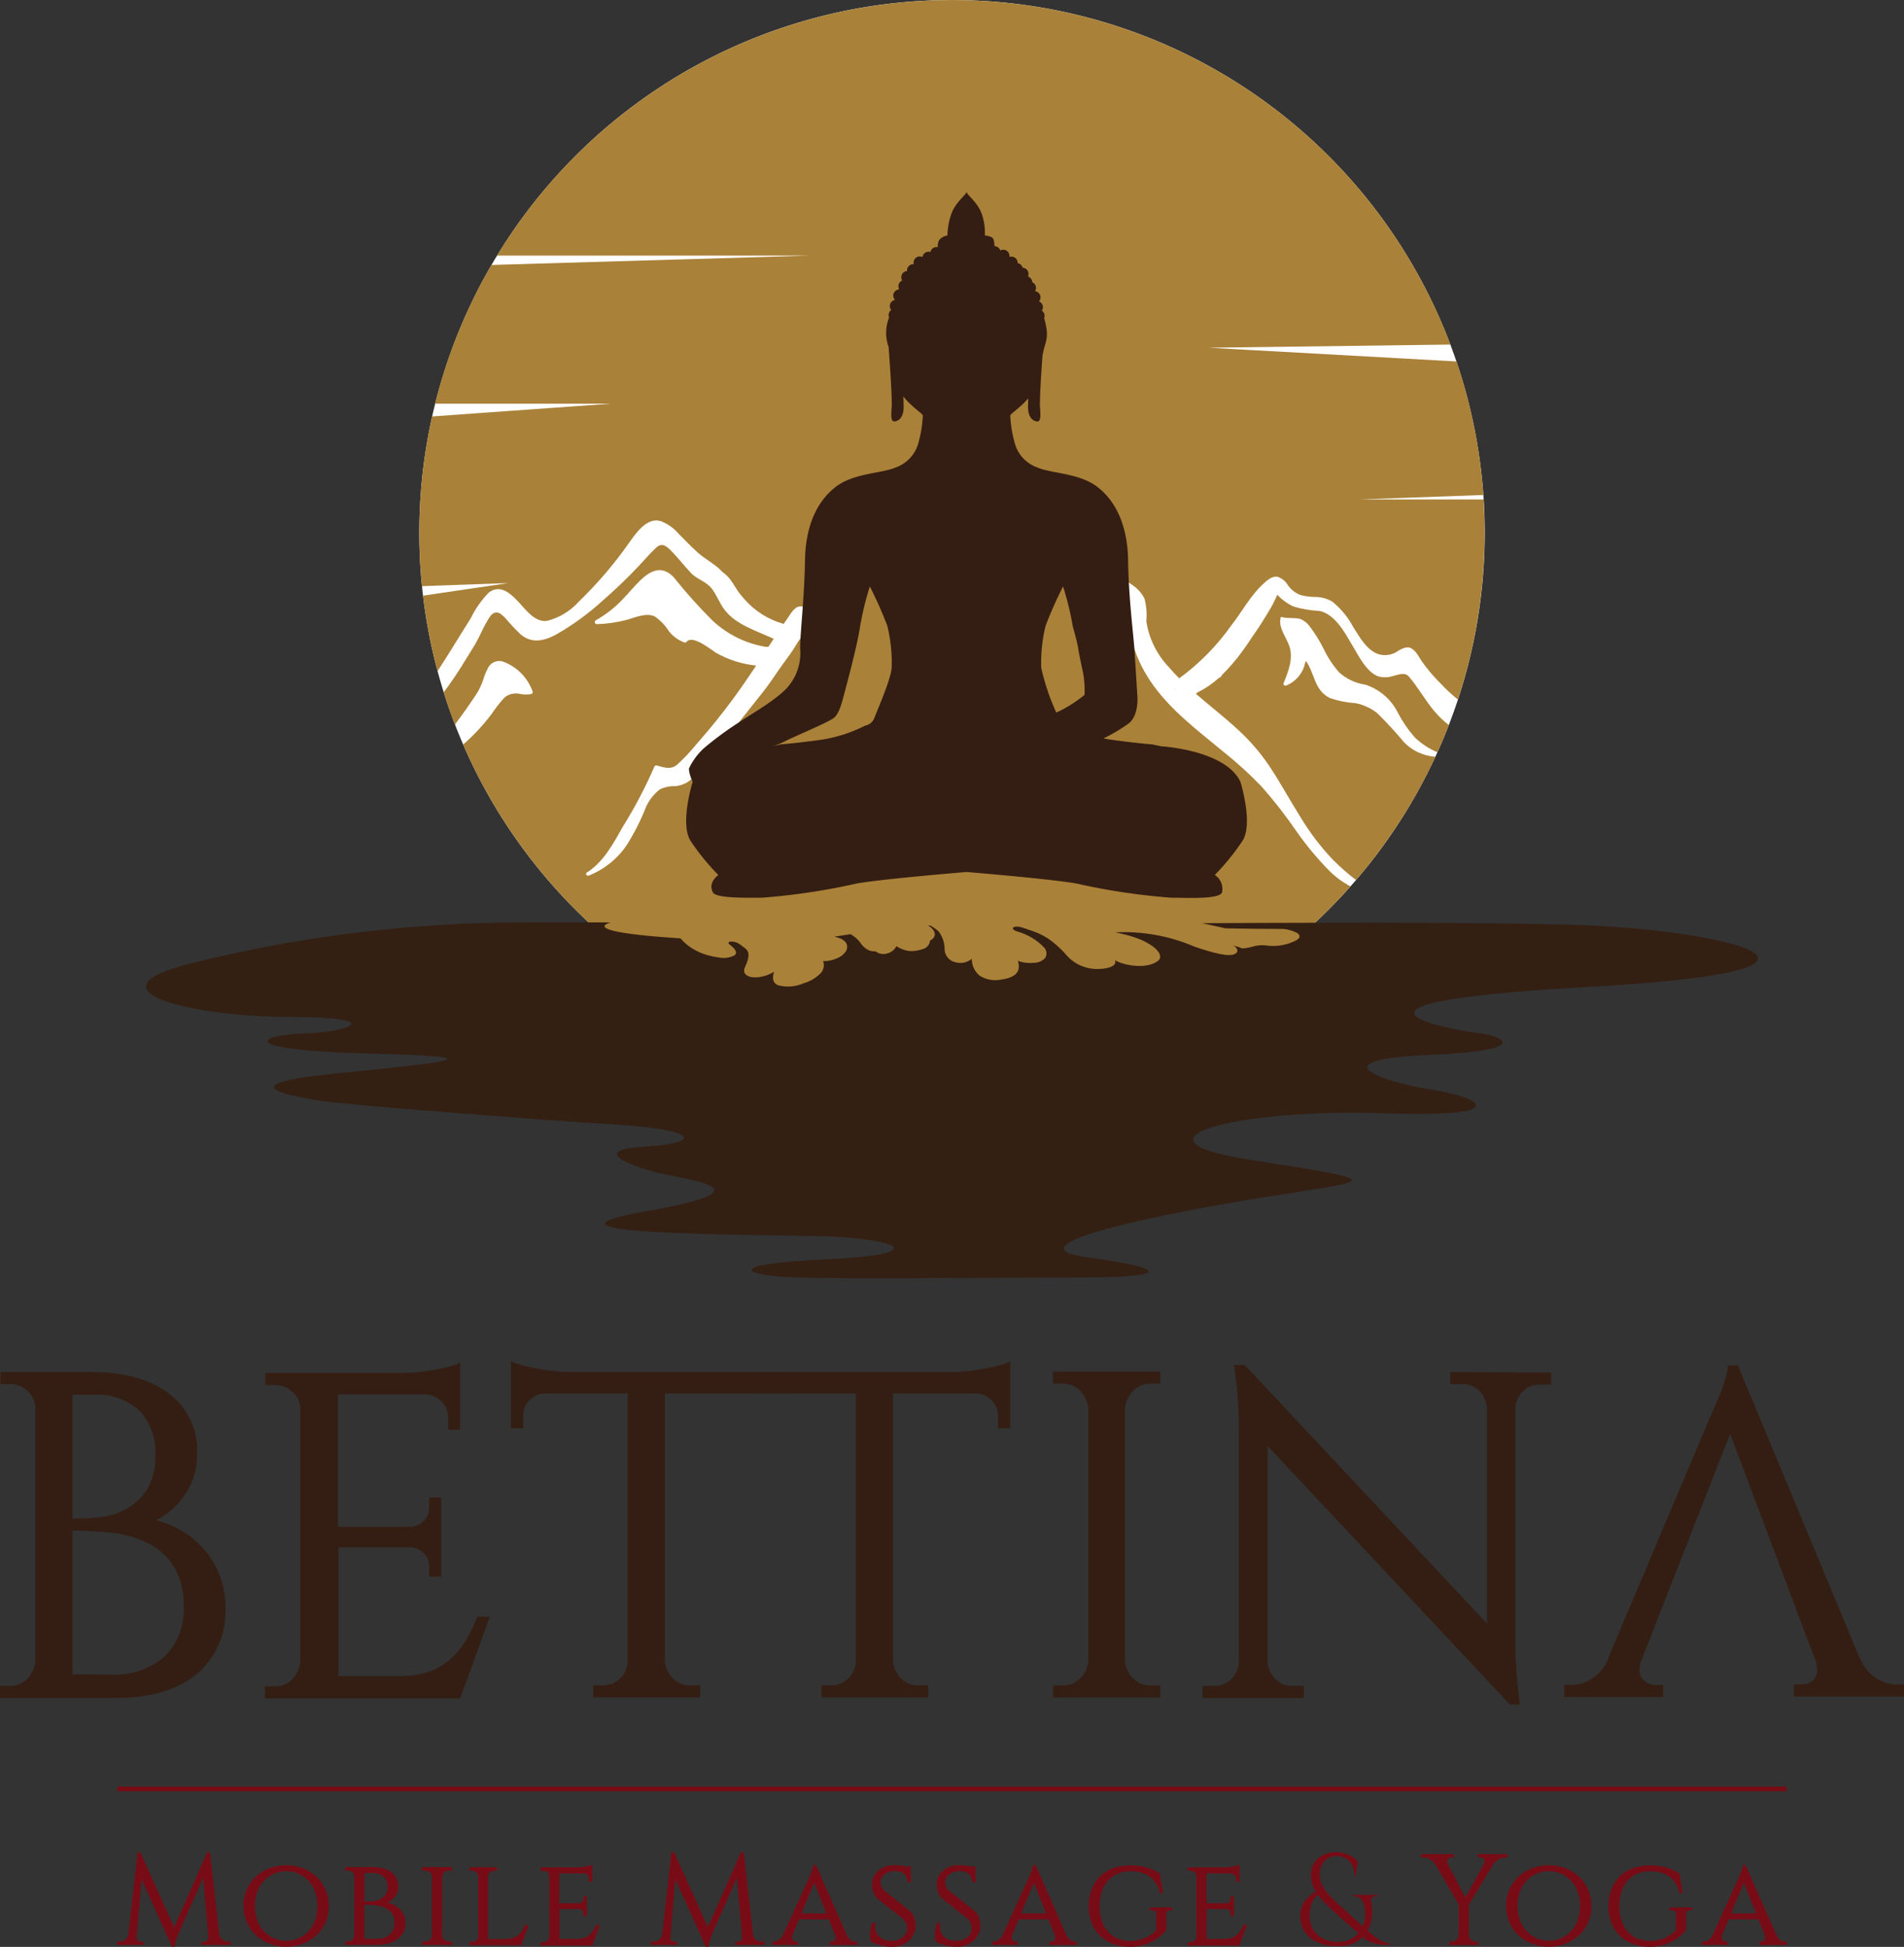
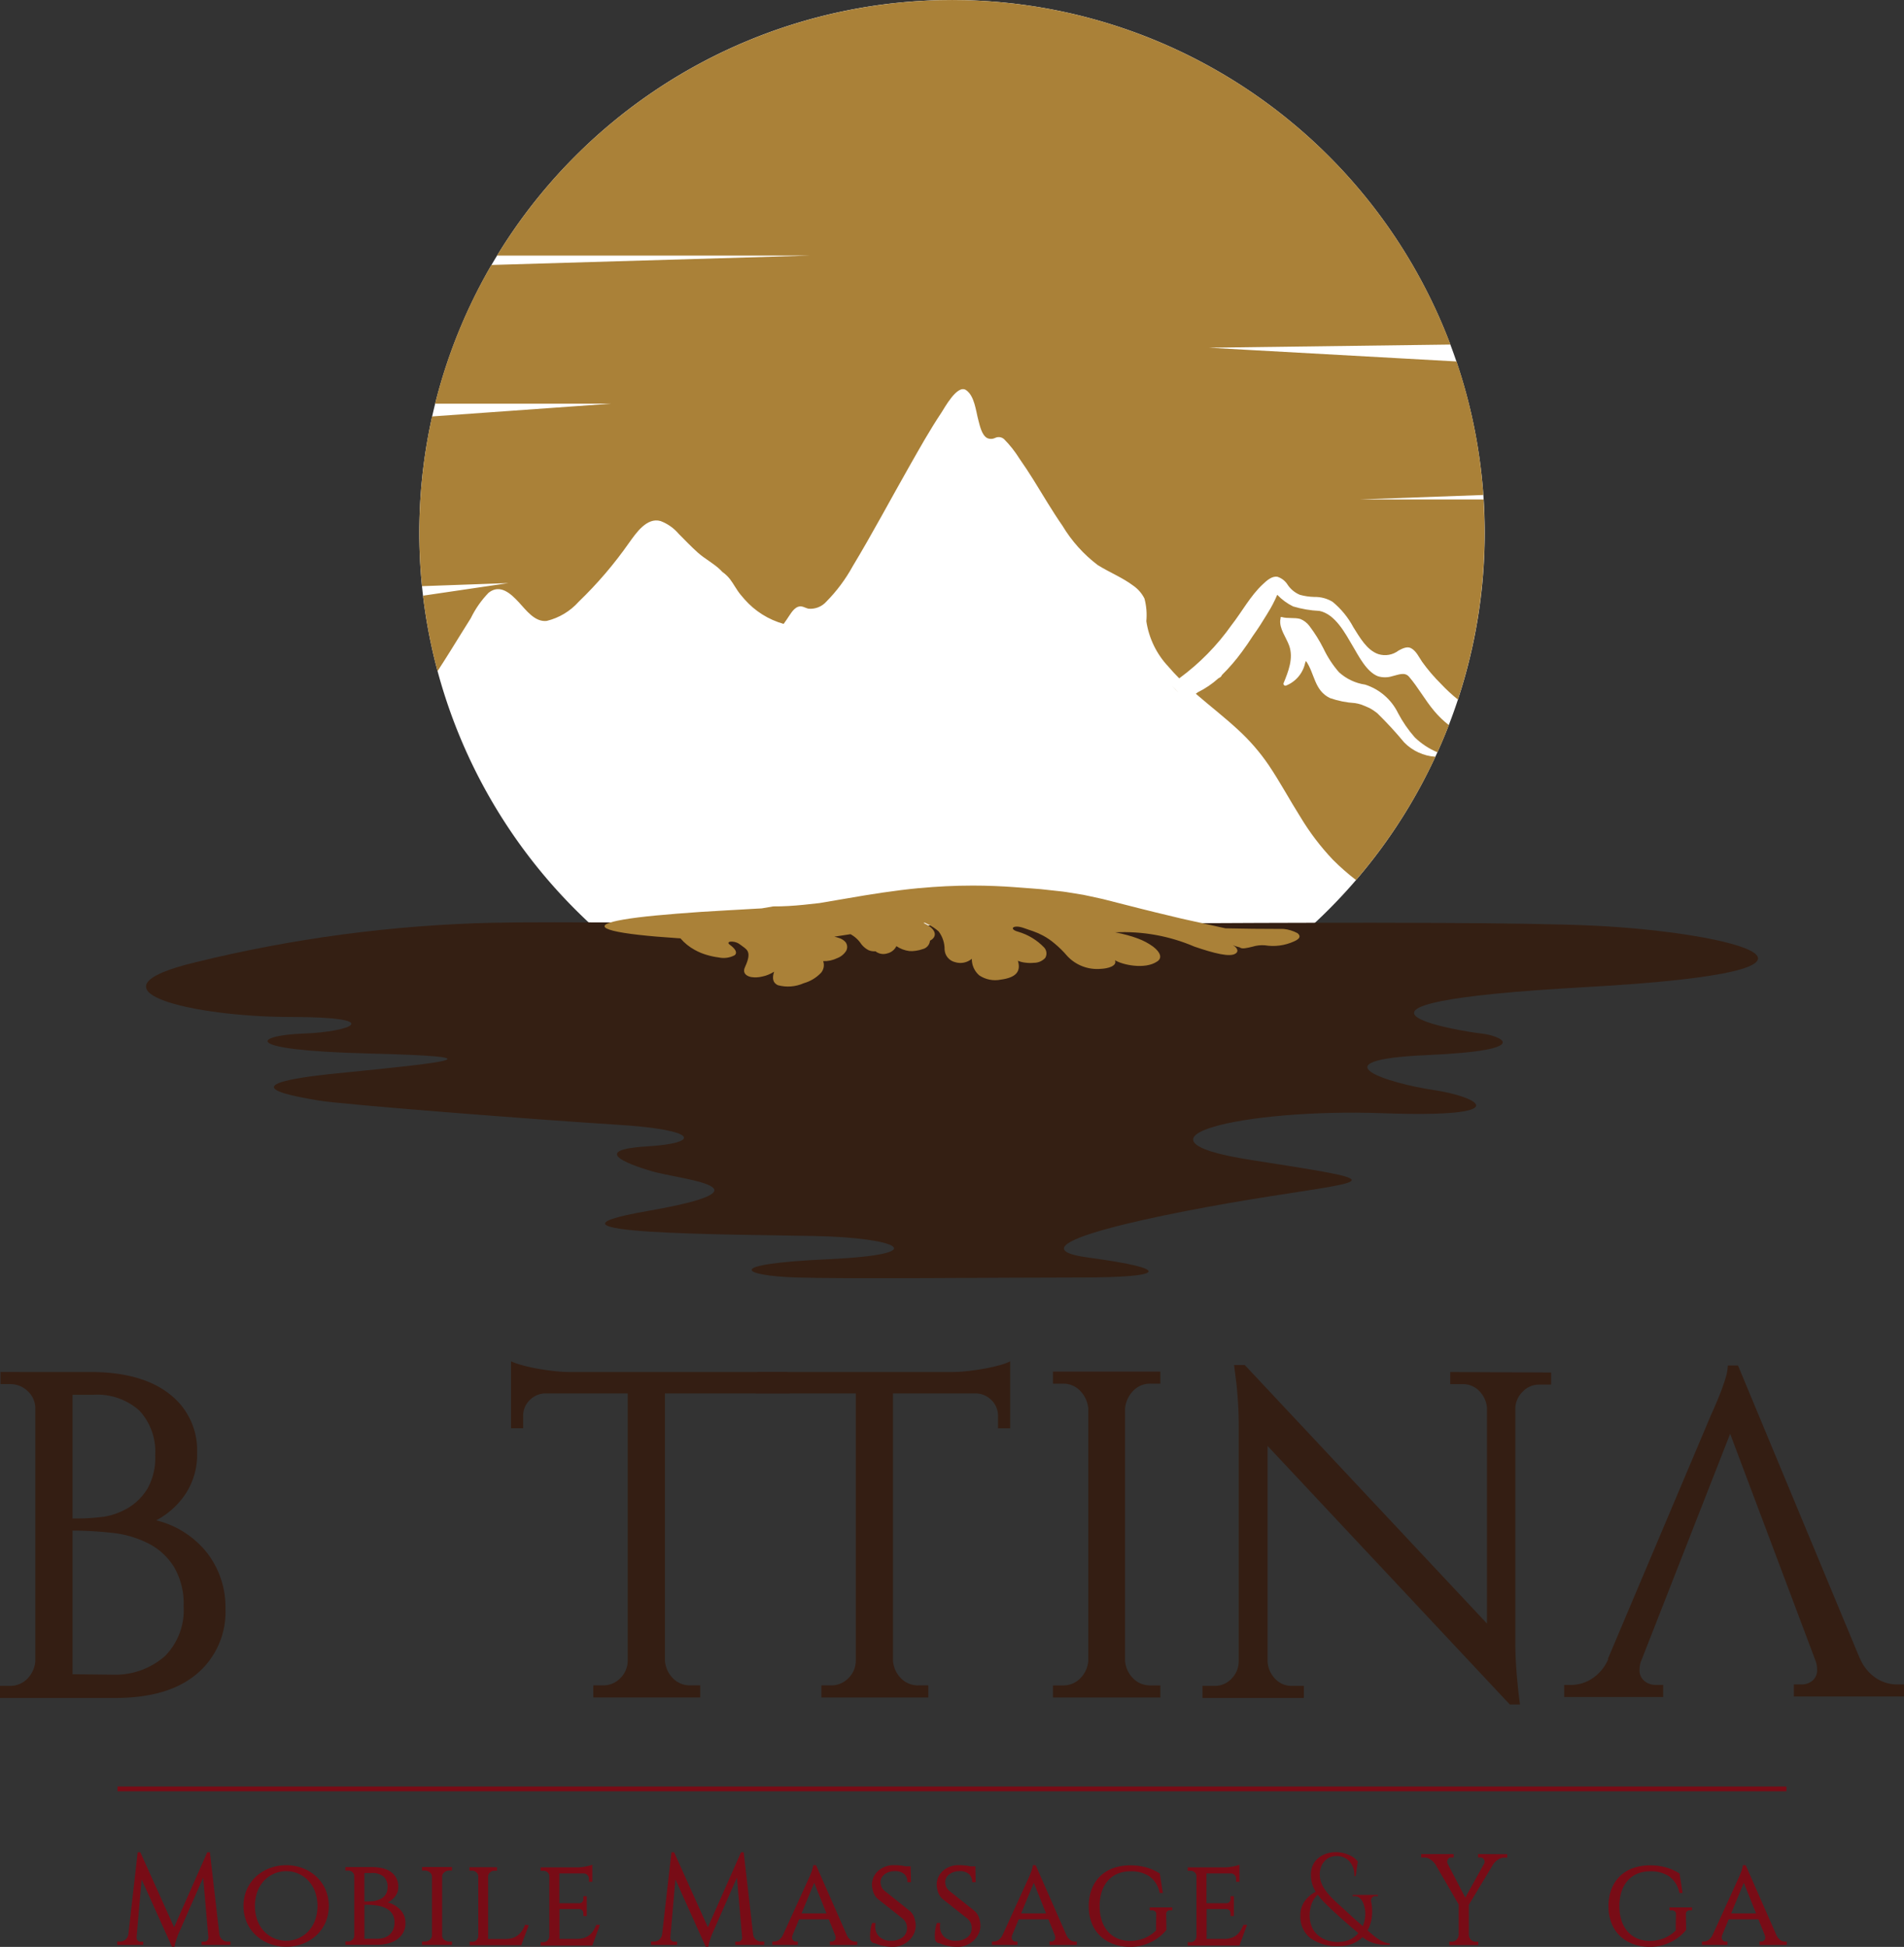
<svg xmlns="http://www.w3.org/2000/svg" xmlns:xlink="http://www.w3.org/1999/xlink" id="bettina-footer-logo" width="223.996" height="228.999" viewBox="0 0 223.996 228.999">
  <rect x="0" y="0" width="223.996" height="228.999" fill="#333333" stroke="none" />
  <defs>
    <clipPath id="clip-path">
      <rect id="Rectangle_45" data-name="Rectangle 45" width="223.996" height="228.999" fill="none" />
    </clipPath>
    <clipPath id="clip-path-2">
      <path id="Path_56" data-name="Path 56" d="M223.908,131.358c-.02-.022-.042-.043-.062-.064-.223-.238-.454-.475-.686-.711q.359.4.748.775" transform="translate(-223.16 -130.583)" fill="none" />
    </clipPath>
    <radialGradient id="radial-gradient" cx="0.5" cy="0.5" r="0.491" gradientTransform="matrix(1.036, 0, 0, -1, 6.71, 382.748)" gradientUnits="objectBoundingBox">
      <stop offset="0" stop-color="#c7a975" />
      <stop offset="0.39" stop-color="#b89556" />
      <stop offset="0.763" stop-color="#ad8640" />
      <stop offset="1" stop-color="#aa8138" />
    </radialGradient>
    <clipPath id="clip-path-3">
      <path id="Path_57" data-name="Path 57" d="M88.962,30.066h36.743l-37.4,1.1a62.3,62.3,0,0,0-6.628,16.317h20.69l-21.044,1.5a62.862,62.862,0,0,0-1.5,13.684q0,3.179.312,6.28l10.174-.362-10.05,1.481a62.409,62.409,0,0,0,1.707,8.88q.792-1.217,1.562-2.453c.783-1.259,1.559-2.523,2.352-3.776a11.524,11.524,0,0,1,2.1-3c1.355-1.062,2.6.1,3.55,1.123.848.908,1.885,2.368,3.294,2.192a7.386,7.386,0,0,0,3.752-2.254,47.354,47.354,0,0,0,5.933-6.941c.789-1.1,2.076-3.023,3.7-2.548a5.2,5.2,0,0,1,2.134,1.507c.751.751,1.484,1.526,2.278,2.232.832.738,1.868,1.256,2.654,2.034.068.067.133.138.2.208a4.33,4.33,0,0,1,.9.855c.446.585.773,1.251,1.242,1.82.15.183.305.363.462.541a9.54,9.54,0,0,0,4.606,2.9c.122-.175.243-.35.368-.524.335-.467.753-1.314,1.365-1.5.456-.137.766.141,1.193.236a2.513,2.513,0,0,0,2.1-.834,18.791,18.791,0,0,0,3.1-4.16c2.316-3.841,4.422-7.812,6.639-11.711,1.219-2.141,2.421-4.3,3.791-6.35.357-.535,1.862-3.344,2.891-2.668,1.011.664,1.167,2.461,1.456,3.529.175.646.4,1.806,1.07,2.138a1.086,1.086,0,0,0,.882-.019.956.956,0,0,1,1.083.135,12.944,12.944,0,0,1,1.8,2.281c.582.829,1.136,1.675,1.672,2.534,1.121,1.8,2.184,3.631,3.394,5.369a16.321,16.321,0,0,0,4.147,4.623c1.373.86,2.9,1.457,4.2,2.436a4.052,4.052,0,0,1,1.3,1.508,7.658,7.658,0,0,1,.219,2.663,9.912,9.912,0,0,0,2.6,5.345c.4.477.829.931,1.267,1.371a27.163,27.163,0,0,0,6.162-6.269c1.232-1.576,2.2-3.423,3.678-4.8.438-.407,1.064-1,1.727-.874a2.218,2.218,0,0,1,1.212.97,3.214,3.214,0,0,0,1.426,1.152,6.867,6.867,0,0,0,1.711.248,3.954,3.954,0,0,1,2.12.567,9.881,9.881,0,0,1,2.458,3.006c.73,1.148,1.561,2.683,2.935,3.153a2.619,2.619,0,0,0,2.377-.42c.41-.218.98-.526,1.45-.288.621.315.953,1.078,1.33,1.623a20.382,20.382,0,0,0,2.215,2.591,19.137,19.137,0,0,0,1.986,1.837,62.6,62.6,0,0,0,3.14-19.628c0-1.313-.045-2.616-.125-3.909H190.47L205,58.222a62.39,62.39,0,0,0-3.154-15.706L172.716,40.9l28.417-.371A62.689,62.689,0,0,0,88.962,30.066" transform="translate(-79.821 -0.001)" fill="none" />
    </clipPath>
    <radialGradient id="radial-gradient-2" r="0.644" gradientTransform="matrix(0.657, 0, 0, -1, -0.135, 5.565)" xlink:href="#radial-gradient" />
    <clipPath id="clip-path-4">
      <path id="Path_58" data-name="Path 58" d="M236.081,115.418c-.544.9-1.1,1.776-1.711,2.627-.407.635-.831,1.258-1.282,1.863a22.159,22.159,0,0,1-2.366,2.747.534.534,0,0,1-.264.3c-.051.027-.1.056-.148.084a10.679,10.679,0,0,1-2.427,1.644,2.844,2.844,0,0,1-.229.172c1.633,1.416,3.351,2.742,4.939,4.208a23.761,23.761,0,0,1,3.663,4.229c1.322,1.97,2.442,4.062,3.707,6.068A28.981,28.981,0,0,0,243.8,144.4a27.709,27.709,0,0,0,2.7,2.367,62.726,62.726,0,0,0,9.341-14.5,5.669,5.669,0,0,1-3.665-1.676,44.487,44.487,0,0,0-3.179-3.45,5.981,5.981,0,0,0-.9-.6c-.333-.154-.671-.3-1.021-.426a5.405,5.405,0,0,0-.693-.161,10.943,10.943,0,0,1-2.93-.585c-1.885-.889-1.8-2.9-2.843-4.372-.03.077-.061.153-.094.229a3.693,3.693,0,0,1-2.261,2.673.229.229,0,0,1-.281-.281c.56-1.366,1.187-2.927.667-4.408-.339-.965-1.19-2.007-1.049-3.076a.234.234,0,0,1,.044-.111.119.119,0,0,1,.119-.194c.718.211,1.461.034,2.185.227a2.5,2.5,0,0,1,1.08.832,17.206,17.206,0,0,1,1.65,2.644,12.23,12.23,0,0,0,1.819,2.785,5.823,5.823,0,0,0,3.092,1.465,6.518,6.518,0,0,1,3.864,3.349,14.492,14.492,0,0,0,1.968,2.856,8.671,8.671,0,0,0,2.67,1.757q.715-1.58,1.341-3.2a10.875,10.875,0,0,1-1.718-1.653c-1.081-1.272-1.884-2.775-2.965-4.033-.523-.609-1.284-.222-1.955-.074a2.885,2.885,0,0,1-1.709.013c-1.336-.52-2.253-2.355-2.938-3.509-.889-1.5-2.073-3.819-3.97-4.179a12.76,12.76,0,0,1-3.082-.529,6.706,6.706,0,0,1-1.855-1.363,14.784,14.784,0,0,1-1.156,2.2" transform="translate(-227.654 -113.219)" fill="none" />
    </clipPath>
    <radialGradient id="radial-gradient-3" r="0.473" gradientTransform="matrix(1.127, 0, 0, -1, 0.598, 9.482)" xlink:href="#radial-gradient" />
    <clipPath id="clip-path-5">
      <path id="Path_59" data-name="Path 59" d="M145.122,81.574a2.1,2.1,0,0,0-1.078.925c-1.018,1.573-1.706,3.371-2.622,5.008q-1.865,3.331-3.88,6.582c-1.282,2.063-2.72,4.031-3.987,6.1a18.471,18.471,0,0,1-3.629,4.787,2.334,2.334,0,0,1-1.106.514,1.3,1.3,0,0,1-.6-.081,1.113,1.113,0,0,0-.675-.059c-.837.289-1.371,1.256-1.809,1.968-.55.894-1.205,1.692-1.8,2.555-.636.925-1.249,1.85-1.949,2.726-1.6,2-3.165,4.019-4.775,6.008q-1.119,1.381-2.237,2.764a6.945,6.945,0,0,1-1.907,1.833,3.564,3.564,0,0,1-1.351.426A3.921,3.921,0,0,0,109.9,124a5.442,5.442,0,0,0-1.641,2.089,25.673,25.673,0,0,1-2.306,4.532,9.6,9.6,0,0,1-4.449,3.53.192.192,0,0,1-.228-.082.152.152,0,0,1,0-.256l0,0a.212.212,0,0,1,.11-.076l.006,0c1.933-1.282,3.037-3.378,4.152-5.349a53.936,53.936,0,0,0,3.7-7.044.227.227,0,0,1,.273-.154c.85.235,1.673.543,2.422-.1a22.556,22.556,0,0,0,2.214-2.343c1.579-1.8,3.094-3.652,4.5-5.584.89-1.221,1.74-2.466,2.573-3.721a12.045,12.045,0,0,1-4.749-1.515c-.658-.421-2.752-2.16-3.459-1.26a.235.235,0,0,1-.233.061,4.152,4.152,0,0,1-1.864-1.378,5.884,5.884,0,0,0-1.593-1.664c-1.051-.537-2.406.151-3.464.412a15.236,15.236,0,0,1-3.39.471.242.242,0,0,1-.122-.449,13.445,13.445,0,0,0,3.1-2.4c.827-.846,1.572-1.808,2.461-2.59,1.23-1.082,2.456-1.322,3.637-.048a59.778,59.778,0,0,0,4.527,5.056,12.043,12.043,0,0,0,6.326,3.111.468.468,0,0,1,.264-.009l.155-.239q.237-.365.476-.729a.282.282,0,0,1-.111-.026c-1.9-.884-4.3-1.592-5.64-3.316-.6-.767-.924-1.7-1.5-2.482-.673-.915-1.764-1.116-2.519-1.923-.834-.89-1.573-1.868-2.448-2.723-.5-.486-.989-.8-1.6-.249a16.733,16.733,0,0,0-1.194,1.23,59.275,59.275,0,0,1-5.171,5.065,30.6,30.6,0,0,1-5.348,3.9c-1.433.787-2.9,1.165-4.258.022a24.382,24.382,0,0,1-1.756-1.872c-.276-.287-.684-.738-1.129-.7s-.7.443-.905.779c-.442.71-.784,1.472-1.156,2.22-.423.853-.968,1.644-1.459,2.459A47.561,47.561,0,0,1,84.46,112.6q.6,1.923,1.326,3.789c.812-1.089,1.6-2.2,2.343-3.311a7.77,7.77,0,0,0,.975-1.934,6.84,6.84,0,0,1,.543-1.357,1.494,1.494,0,0,1,1.685-.852,5.813,5.813,0,0,1,3.6,3.576.226.226,0,0,1-.158.278,3.642,3.642,0,0,1-1.245.007,2.138,2.138,0,0,0-1.874.371,14.651,14.651,0,0,0-1.554,1.972,23.412,23.412,0,0,1-3.351,3.592A62.674,62.674,0,0,0,191.14,135.418c-.11-.061-.222-.121-.329-.184a10.426,10.426,0,0,1-2.11-1.6A36.508,36.508,0,0,1,184.832,129a55.187,55.187,0,0,0-4.135-5.318,46.588,46.588,0,0,0-4.623-4.2c-3.011-2.489-6.276-4.93-8.477-8.217a16.03,16.03,0,0,1-2.09-4.447c-.245-.845-.421-1.7-.6-2.561a3.606,3.606,0,0,0-.849-2.007c-.749-.708-1.7-1.211-2.5-1.869a20.531,20.531,0,0,1-2.155-2.044c-1.676-1.85-3.145-3.873-4.8-5.738A41.928,41.928,0,0,1,151,87.684a5.2,5.2,0,0,0-1.006-1.246,4.634,4.634,0,0,0-1.605-.568c-.636-.213-1-.916-1.3-1.463-.379-.695-.689-1.428-1.073-2.118-.147-.265-.392-.738-.753-.738a.43.43,0,0,0-.138.023" transform="translate(-84.46 -81.551)" fill="none" />
    </clipPath>
    <radialGradient id="radial-gradient-4" r="0.615" gradientTransform="matrix(0.703, 0, 0, -1, -0.146, 4.766)" xlink:href="#radial-gradient" />
    <clipPath id="clip-path-6">
      <path id="Path_60" data-name="Path 60" d="M121.81,152.374c.04-.066.078-.132.119-.2a11.146,11.146,0,0,0,.549-1.007q-.325.606-.668,1.205" transform="translate(-121.81 -151.169)" fill="none" />
    </clipPath>
    <radialGradient id="radial-gradient-5" r="0.404" gradientTransform="matrix(1.804, 0, 0, -1, 90.582, 225.024)" xlink:href="#radial-gradient" />
    <clipPath id="clip-path-7">
      <path id="Path_61" data-name="Path 61" d="M68.581,175.6a162.23,162.23,0,0,0-34.936,4.641c-13.857,3.318-.2,6.441,11.125,6.441s7.222,1.756,1.562,1.952-7.807,1.952,7.612,2.342,9.954.976-3.708,2.342-4.684,2.732-2.147,3.188,25.958,2.277,35.327,2.863,9.759,2.147,3.318,2.537-2.733,1.952.586,2.927,15.028,1.952-.586,4.684,9.954,2.733,19.713,2.927,14.248,2.147,1.562,2.733-9.954,1.952-3.708,2.147,23.811,0,33.57,0,10.929-.976.781-2.342,8.978-5.269,21.47-7.221S173.78,206,157.776,203.5s-.781-6.081,15.419-5.5,11.32-1.952,6.05-2.732-14.052-3.513-.781-4.1,8.392-2.342,6.44-2.537-22.835-3.513,12.3-5.465,17.175-6.44.976-7.221-80.607,0-80.607,0-26.94-.4-41.767-.4c-3.021,0-5.537.017-7.222.057" transform="translate(-27.797 -175.541)" fill="none" />
    </clipPath>
    <linearGradient id="linear-gradient" x1="-0.043" y1="2.853" x2="-0.04" y2="2.853" gradientUnits="objectBoundingBox">
      <stop offset="0" stop-color="#780c16" />
      <stop offset="0.557" stop-color="#341f13" />
      <stop offset="1" stop-color="#341f13" />
    </linearGradient>
    <clipPath id="clip-path-8">
      <path id="Path_62" data-name="Path 62" d="M152.077,168.857c-2.91.28-5.726.73-8.365,1.19-1.153.2-2.269.394-3.351.57-1.242.142-2.447.277-3.61.342-.619.035-1.228.053-1.82.047l-1.347.233-.752.041c-1.155.062-2.266.138-3.349.19-2.159.116-4.139.248-5.893.392s-3.289.282-4.55.441c-2.523.318-3.962.665-3.953,1.039s1.468.722,4.011,1.01c1.272.145,2.817.277,4.587.392l.331.019a5.959,5.959,0,0,0,1.7,1.369,6.732,6.732,0,0,0,1.408.583,8.3,8.3,0,0,0,1.382.293,2.743,2.743,0,0,0,1.9-.265c.3-.257.172-.677-.572-1.222-.305-.2-.16-.375.137-.371l.17,0a1.653,1.653,0,0,1,.932.367c.328.263.681.434.85.762s.16.834-.29,1.815c-.333.669.03,1.086.7,1.222a3.305,3.305,0,0,0,1.313-.061c.125-.027.251-.057.377-.094s.233-.081.349-.129a4.521,4.521,0,0,0,.664-.342c-.246.744-.156,1.306.434,1.581a4.553,4.553,0,0,0,3.052-.23,4.453,4.453,0,0,0,2.049-1.24,1.4,1.4,0,0,0,.239-1.357,3.489,3.489,0,0,0,1.647-.349,2.143,2.143,0,0,0,1.063-.866.95.95,0,0,0-.083-1.026,1.666,1.666,0,0,0-.772-.482,4,4,0,0,0-.541-.154q.951-.14,1.9-.292a3.6,3.6,0,0,1,1.292,1.2,2.626,2.626,0,0,0,.808.669,1.612,1.612,0,0,0,.407.123,1.689,1.689,0,0,0,.207.02c.068,0,.136,0,.224,0a1.493,1.493,0,0,0,1.374.252,1.592,1.592,0,0,0,1.087-.858,3.476,3.476,0,0,0,1.526.577,3.151,3.151,0,0,0,.755-.032,3.982,3.982,0,0,0,.826-.2,1.124,1.124,0,0,0,.847-.987c.942-.491.723-1.424-.768-2.082l.176-.024a2.879,2.879,0,0,1,.309.161,5.471,5.471,0,0,1,1.3.855,3.487,3.487,0,0,1,.7,2.147,1.6,1.6,0,0,0,1.229,1.466,2.1,2.1,0,0,0,1.972-.389,2.536,2.536,0,0,0,.873,1.944,3.36,3.36,0,0,0,2.55.5c1.845-.245,2.366-1.007,2-2.215a3.146,3.146,0,0,0,.911.226,4.27,4.27,0,0,0,.968.014,1.8,1.8,0,0,0,1.332-.569,1.031,1.031,0,0,0-.115-1.222,6.884,6.884,0,0,0-3.073-1.866c-1.141-.307-.591-.905.721-.418.318.12.663.226,1.035.355a8.117,8.117,0,0,1,1.187.523,7.631,7.631,0,0,1,1.327.907,11.9,11.9,0,0,1,1.533,1.513,4.8,4.8,0,0,0,3.9,1.489c.886-.033,1.966-.342,1.7-1.017.814.528,3.5,1.134,4.949.154.635-.394.413-1.084-.472-1.756a7.38,7.38,0,0,0-1.8-.955,12.177,12.177,0,0,0-1.232-.394c-.445-.117-.915-.238-1.421-.329a21.033,21.033,0,0,1,9.321,1.682c2.334.8,4.195,1.262,4.828.816.5-.31.059-.819-.347-1a4.929,4.929,0,0,0,.837.266c.258.234.853.081,1.492-.072a3.936,3.936,0,0,1,1.474-.167,5.964,5.964,0,0,0,3.4-.445c.052-.038,1.154-.413.434-.985a4.367,4.367,0,0,0-1.63-.494c-.671,0-2.876-.011-3.566-.02-1.065-.014-2.162-.03-3.277-.053-1.715-.371-3.43-.753-5.179-1.146l-3.076-.74c-1.043-.243-2.1-.531-3.188-.8l-1.669-.425-.858-.218-.433-.11-.454-.1c-.607-.131-1.223-.274-1.855-.4q-.965-.159-1.961-.319c-.336-.062-.664-.085-1-.125l-1.013-.111-1.034-.112c-.347-.036-.689-.054-1.038-.083-1.4-.1-2.824-.23-4.379-.286q-1.292-.054-2.586-.053c-2.13,0-4.252.107-6.326.305" transform="translate(-115.088 -168.552)" fill="none" />
    </clipPath>
    <radialGradient id="radial-gradient-6" cx="0.497" cy="0.496" r="2.436" gradientTransform="matrix(0.146, 0, 0, -1, -0.739, 20.823)" xlink:href="#radial-gradient" />
  </defs>
  <rect id="Rectangle_44" data-name="Rectangle 44" width="196.333" height="0.556" transform="translate(13.831 210.139)" fill="#780c16" />
  <g id="Group_27" data-name="Group 27">
    <g id="Group_26" data-name="Group 26" clip-path="url(#clip-path)">
      <path id="Path_55" data-name="Path 55" d="M205.163,62.671A62.67,62.67,0,1,1,142.492,0a62.671,62.671,0,0,1,62.671,62.671" transform="translate(-30.494)" fill="#fff" />
    </g>
  </g>
  <g id="Group_29" data-name="Group 29" transform="translate(137.906 80.696)">
    <g id="Group_28" data-name="Group 28" clip-path="url(#clip-path-2)">
      <rect id="Rectangle_46" data-name="Rectangle 46" width="0.748" height="0.775" transform="translate(0 0)" fill="url(#radial-gradient)" />
    </g>
  </g>
  <g id="Group_31" data-name="Group 31" transform="translate(49.327 0.001)">
    <g id="Group_30" data-name="Group 30" clip-path="url(#clip-path-3)">
      <rect id="Rectangle_47" data-name="Rectangle 47" width="125.342" height="82.299" transform="translate(0 0)" fill="url(#radial-gradient-2)" />
    </g>
  </g>
  <g id="Group_33" data-name="Group 33" transform="translate(140.683 69.966)">
    <g id="Group_32" data-name="Group 32" clip-path="url(#clip-path-4)">
      <rect id="Rectangle_48" data-name="Rectangle 48" width="29.774" height="33.545" transform="translate(0 0)" fill="url(#radial-gradient-3)" />
    </g>
  </g>
  <g id="Group_35" data-name="Group 35" transform="translate(52.194 50.396)">
    <g id="Group_34" data-name="Group 34" clip-path="url(#clip-path-5)">
-       <rect id="Rectangle_49" data-name="Rectangle 49" width="106.68" height="74.946" transform="translate(0 0)" fill="url(#radial-gradient-4)" />
-     </g>
+       </g>
  </g>
  <g id="Group_37" data-name="Group 37" transform="translate(75.275 93.418)">
    <g id="Group_36" data-name="Group 36" clip-path="url(#clip-path-6)">
-       <rect id="Rectangle_50" data-name="Rectangle 50" width="0.668" height="1.205" transform="translate(0 0)" fill="url(#radial-gradient-5)" />
-     </g>
+       </g>
  </g>
  <g id="Group_39" data-name="Group 39" transform="translate(17.178 108.479)">
    <g id="Group_38" data-name="Group 38" clip-path="url(#clip-path-7)">
      <rect id="Rectangle_51" data-name="Rectangle 51" width="212.545" height="42.353" transform="translate(-8.01 -0.377)" fill="url(#linear-gradient)" />
    </g>
  </g>
  <g id="Group_41" data-name="Group 41" transform="translate(71.121 104.16)">
    <g id="Group_40" data-name="Group 40" clip-path="url(#clip-path-8)">
      <rect id="Rectangle_52" data-name="Rectangle 52" width="82.239" height="11.99" transform="translate(-0.009)" fill="url(#radial-gradient-6)" />
    </g>
  </g>
  <g id="Group_43" data-name="Group 43">
    <g id="Group_42" data-name="Group 42" clip-path="url(#clip-path)">
-       <path id="Path_63" data-name="Path 63" d="M195.831,105.915c-1.777-3.744-9.32-4.17-9.32-4.17l-1.026-.219s-2.374-.193-5-.578c-.255-.036-.506-.082-.753-.134a19.7,19.7,0,0,0,3.018-1.8c1.195-1.036.955-3.265.955-3.265l-.349-5.555c-.181-2.2-.672-6.094-.737-10.329s-1.539-7.058-3.657-8.662-5.389-1.539-6.994-2.245a4.2,4.2,0,0,1-2.63-2.694,14.342,14.342,0,0,1-.578-3.4c-.064-.192,1.151-.9,2.113-2.048-.009.3-.018.589-.024.861-.032,1.443.61,1.8,1.026,1.86s.481-.417.385-1.636c-.067-.858.151-4.195.286-6.1q.031-.161.063-.319c.289-1.444.794-1.7.136-4.113a.722.722,0,0,0-.252-.847l-.009-.027a.726.726,0,0,0,.117-.394.734.734,0,0,0-.466-.682.727.727,0,0,0-.444-1.2c0-.007,0-.014-.008-.02a.726.726,0,0,0-.335-1.033.731.731,0,0,0-.488-.67l-.014-.022a.731.731,0,0,0-.639-1.018.732.732,0,0,0-.58-.544c0-.009,0-.017,0-.025a.734.734,0,0,0-.734-.734.742.742,0,0,0-.179.024l-.057-.041c0-.023.007-.044.007-.067a.734.734,0,0,0-.734-.734.722.722,0,0,0-.343.089.731.731,0,0,0-.692-.5h0a2.419,2.419,0,0,0-.116-.816c-.1-.287-.623-.405-1.01-.453a6.822,6.822,0,0,0-.329-2.421c-.473-1.462-1.767-2.322-1.819-2.683,0-.017,0-.012-.007,0,0-.013,0-.017-.007,0-.052.362-1.347,1.221-1.819,2.683a8.186,8.186,0,0,0-.421,2.425,1.762,1.762,0,0,0-.887.432,1.257,1.257,0,0,0-.238.947.715.715,0,0,0-.155-.017.734.734,0,0,0-.719.59.72.72,0,0,0-.942.588.73.73,0,0,0-1.046.662.722.722,0,0,0,.027.187c-.021,0-.041-.007-.064-.007a.734.734,0,0,0-.734.734c0,.022,0,.044.007.066a.728.728,0,0,0-.57,1.112.733.733,0,0,0-.389.963c-.013.033-.027.064-.039.1a.728.728,0,0,0-.442,1.2c0,.012-.008.023-.012.035a.728.728,0,0,0-.409,1.176.73.73,0,0,0-.253.884,4.87,4.87,0,0,0-.061,3.446c.1,1.263.446,6.081.362,7.139-.1,1.219-.032,1.7.385,1.636s1.059-.417,1.026-1.86c-.007-.343-.019-.718-.032-1.092.055.079.112.154.171.226.962,1.155,2.181,1.86,2.117,2.053a14.343,14.343,0,0,1-.578,3.4,4.2,4.2,0,0,1-2.63,2.694c-1.6.706-4.876.641-6.994,2.245s-3.593,4.427-3.657,8.662-.577,8.661-.577,10.329a6.114,6.114,0,0,1-1.54,4.684c-1.411,1.539-4.748,3.4-5.325,3.849A38.9,38.9,0,0,0,132.681,102a7.781,7.781,0,0,0-1.732,2.373,4.007,4.007,0,0,0,.449,1.54s-1.54,4.913-.257,6.95a27.3,27.3,0,0,0,3.272,4.024s-1.236.847-.659,2c.241.769,4.059.669,5.791.669a77.046,77.046,0,0,0,10.586-1.546c1.989-.537,13.473-1.478,13.473-1.478h.019s11.484.941,13.473,1.478a77.038,77.038,0,0,0,10.586,1.546c1.732,0,5.594.222,5.979-.6a1.926,1.926,0,0,0-.846-2.074,27.312,27.312,0,0,0,3.272-4.024c1.284-2.037-.256-6.95-.256-6.95M154.8,92.506c-.064,1.347-1.8,5.263-2.055,5.969a1.446,1.446,0,0,1-1.057.84,17.369,17.369,0,0,1-4.973,1.633c-2.631.385-5,.578-5,.578l-.865.185a7.856,7.856,0,0,0,1.507-.608c1.155-.577,5-2.181,5.646-2.694s.963-1.861,1.219-2.824,1.54-5.709,1.861-7.891a34.633,34.633,0,0,1,1.155-4.748,48.347,48.347,0,0,1,2.053,4.619,18.217,18.217,0,0,1,.515,4.94m18.109-4.94a48.311,48.311,0,0,1,2.054-4.619,34.676,34.676,0,0,1,1.154,4.748s.549,1.9.628,2.535.584,2.92.584,2.92a12.071,12.071,0,0,1,.159,2.548,14.989,14.989,0,0,1-3.319,2.081,25.99,25.99,0,0,1-1.776-5.272,18.241,18.241,0,0,1,.515-4.94" transform="translate(-49.905 -13.964)" fill="#341e13" />
      <path id="Path_64" data-name="Path 64" d="M34.333,362.237a1,1,0,0,0,.342.6.929.929,0,0,0,.609.221h.357v.4H32.235v-.382h.357a.412.412,0,0,0,.312-.145.471.471,0,0,0,.134-.329v-.03l-.61-7.037-2.87,6.534a4.977,4.977,0,0,0-.208.534q-.089.245-.171.527a3.316,3.316,0,0,0-.111.542h-.313l-3.569-7.924-.594,6.824v.03a.473.473,0,0,0,.133.329.414.414,0,0,0,.313.145h.342v.382H22.315v-.4h.357a.929.929,0,0,0,.609-.221,1,1,0,0,0,.342-.6l1.1-9.679h.313l3.971,8.823,3.9-8.823h.313Z" transform="translate(-8.525 -134.688)" fill="#780c16" />
      <path id="Path_65" data-name="Path 65" d="M51.386,355.027a5.363,5.363,0,0,1,1.948.351,4.965,4.965,0,0,1,1.591.985A4.619,4.619,0,0,1,56,357.875a5,5,0,0,1,0,3.893,4.612,4.612,0,0,1-1.078,1.512,4.93,4.93,0,0,1-1.591.984,5.35,5.35,0,0,1-1.948.351,5.406,5.406,0,0,1-1.956-.351,4.905,4.905,0,0,1-1.6-.984,4.594,4.594,0,0,1-1.078-1.512,5,5,0,0,1,0-3.893,4.6,4.6,0,0,1,1.078-1.512,4.939,4.939,0,0,1,1.6-.985,5.42,5.42,0,0,1,1.956-.351m0,8.885a3.51,3.51,0,0,0,1.442-.3A3.556,3.556,0,0,0,54,362.783a3.836,3.836,0,0,0,.78-1.29,5.078,5.078,0,0,0,0-3.343,3.845,3.845,0,0,0-.78-1.29,3.555,3.555,0,0,0-1.168-.832,3.5,3.5,0,0,0-1.442-.3,3.555,3.555,0,0,0-2.625,1.13,3.837,3.837,0,0,0-.781,1.29,5.088,5.088,0,0,0,0,3.343,3.827,3.827,0,0,0,.781,1.29,3.55,3.55,0,0,0,2.625,1.13" transform="translate(-17.711 -135.631)" fill="#780c16" />
      <path id="Path_66" data-name="Path 66" d="M68.851,355.373a6.938,6.938,0,0,1,.945.076,3.289,3.289,0,0,1,1.026.321,2.227,2.227,0,0,1,.818.717,2.126,2.126,0,0,1,.335,1.252,1.7,1.7,0,0,1-.365,1.077,2.605,2.605,0,0,1-.87.725,3.015,3.015,0,0,1,1.5.886,2.162,2.162,0,0,1,.58,1.5,2.282,2.282,0,0,1-.32,1.259,2.487,2.487,0,0,1-.811.794,3.377,3.377,0,0,1-1.086.42,5.677,5.677,0,0,1-1.145.122h-3.7v-.4h.3a.726.726,0,0,0,.521-.2.687.687,0,0,0,.223-.473v-7.007a.651.651,0,0,0-.223-.473.759.759,0,0,0-.521-.183h-.3v-.412Zm.173,4.015a2.83,2.83,0,0,0,.821-.237,1.572,1.572,0,0,0,.621-.512,1.494,1.494,0,0,0,.245-.9,1.539,1.539,0,0,0-.488-1.267,2.124,2.124,0,0,0-1.376-.4h-.858v3.359a10.29,10.29,0,0,0,1.036-.046m.446,4.427a2.759,2.759,0,0,0,.807-.114,1.757,1.757,0,0,0,.652-.352,1.7,1.7,0,0,0,.437-.6,2.039,2.039,0,0,0,.163-.847,1.787,1.787,0,0,0-.3-1.084,2,2,0,0,0-.785-.633,3.7,3.7,0,0,0-1.081-.3,11,11,0,0,0-1.37-.076v4Z" transform="translate(-25.121 -135.763)" fill="#780c16" />
      <path id="Path_67" data-name="Path 67" d="M80.342,364.534v-.4h.313a.9.9,0,0,0,.587-.2.691.691,0,0,0,.275-.473v-7.007a.7.7,0,0,0-.275-.473.909.909,0,0,0-.587-.2h-.313v-.412h3.525v.412h-.312a.888.888,0,0,0-.573.2.686.686,0,0,0-.275.459v7.022a.638.638,0,0,0,.26.473.9.9,0,0,0,.588.2h.312v.4Z" transform="translate(-30.693 -135.764)" fill="#780c16" />
      <path id="Path_68" data-name="Path 68" d="M96.344,362.221l-.878,2.351H89.383v-.4h.328a.655.655,0,0,0,.491-.2.73.73,0,0,0,.208-.489v-7.007a.677.677,0,0,0-.23-.473.736.736,0,0,0-.514-.2h-.3V355.4H92.61v.413h-.3a.735.735,0,0,0-.514.2.675.675,0,0,0-.231.473v7.359H93.7a2.606,2.606,0,0,0,.825-.145,2.011,2.011,0,0,0,.611-.351,2.242,2.242,0,0,0,.446-.519,4.32,4.32,0,0,0,.334-.664Z" transform="translate(-34.141 -135.772)" fill="#780c16" />
      <path id="Path_69" data-name="Path 69" d="M109,364.449h-6.083v-.4h.327a.658.658,0,0,0,.491-.2.734.734,0,0,0,.208-.488v-7.053a.619.619,0,0,0-.2-.465.7.7,0,0,0-.5-.191h-.327v-.4h4.358a3.869,3.869,0,0,0,.461-.03q.252-.031.5-.077t.446-.1c.134-.036.24-.069.32-.1v2h-.4V356.6a.631.631,0,0,0-.61-.641h-2.87v3.511h2.35a.479.479,0,0,0,.357-.161.527.527,0,0,0,.119-.343v-.321h.4v2.335h-.4v-.321a.514.514,0,0,0-.112-.336.5.5,0,0,0-.334-.167h-2.365v3.511h2.127a2.658,2.658,0,0,0,.84-.145,1.994,1.994,0,0,0,.6-.343,2.107,2.107,0,0,0,.438-.519,5.059,5.059,0,0,0,.335-.656h.417Z" transform="translate(-39.318 -135.603)" fill="#780c16" />
      <path id="Path_70" data-name="Path 70" d="M135.948,362.237a1,1,0,0,0,.342.6.928.928,0,0,0,.609.221h.357v.4H133.85v-.382h.357a.412.412,0,0,0,.312-.145.471.471,0,0,0,.134-.329v-.03l-.61-7.037-2.87,6.534a4.974,4.974,0,0,0-.208.534q-.089.245-.171.527a3.319,3.319,0,0,0-.111.542h-.313l-3.569-7.924-.594,6.824v.03a.473.473,0,0,0,.133.329.414.414,0,0,0,.313.145h.342v.382H123.93v-.4h.357a.929.929,0,0,0,.609-.221,1,1,0,0,0,.342-.6l1.1-9.679h.313l3.971,8.823,3.9-8.823h.313Z" transform="translate(-47.345 -134.688)" fill="#780c16" />
      <path id="Path_71" data-name="Path 71" d="M155.781,363.21a1.392,1.392,0,0,0,.468.611.958.958,0,0,0,.528.184h.238v.4H153.8V364h.238a.459.459,0,0,0,.3-.122.439.439,0,0,0,.142-.351.8.8,0,0,0-.045-.245l-.759-1.893h-3.5l-.758,1.848a.725.725,0,0,0-.059.29.453.453,0,0,0,.133.351.434.434,0,0,0,.3.122h.239v.4h-3V364h.238a.993.993,0,0,0,.536-.184,1.469,1.469,0,0,0,.491-.611l3-6.58q.148-.32.268-.61.1-.26.185-.535a2.347,2.347,0,0,0,.1-.458h.328Zm-2.38-2.519-1.442-3.6-1.488,3.6Z" transform="translate(-56.172 -135.631)" fill="#780c16" />
      <path id="Path_72" data-name="Path 72" d="M170.307,360.4a1.765,1.765,0,0,1,.523.779,3.143,3.143,0,0,1,.179.931,2.258,2.258,0,0,1-.216.976,2.621,2.621,0,0,1-.582.8,2.722,2.722,0,0,1-.858.543,2.766,2.766,0,0,1-1.044.2,5.714,5.714,0,0,1-.7-.046,5.458,5.458,0,0,1-.723-.137,4.054,4.054,0,0,1-.664-.237.569.569,0,0,1-.567-.611,3.081,3.081,0,0,1-.015-.313,4.893,4.893,0,0,1,.059-.717,4.288,4.288,0,0,1,.179-.748h.4c-.01.092-.018.168-.022.229s-.007.112-.007.153a1.6,1.6,0,0,0,.506,1.259,1.892,1.892,0,0,0,1.309.45h.1a2.162,2.162,0,0,0,1.331-.427,1.326,1.326,0,0,0,.483-1.084,1.478,1.478,0,0,0-.111-.573,1.336,1.336,0,0,0-.379-.5h.015l-2.9-2.29a1.919,1.919,0,0,1-.58-.84,3.165,3.165,0,0,1-.164-.871,2.192,2.192,0,0,1,.729-1.633,2.7,2.7,0,0,1,1.8-.672,7.928,7.928,0,0,1,.84.038,4.828,4.828,0,0,1,.6.1h.58l.044,1.863h-.417a1.234,1.234,0,0,0-.372-.954,1.666,1.666,0,0,0-1.16-.344,2.006,2.006,0,0,0-.64.1,1.715,1.715,0,0,0-.521.275,1.327,1.327,0,0,0-.349.4,1.017,1.017,0,0,0-.126.5,1.513,1.513,0,0,0,.1.535,1.334,1.334,0,0,0,.418.534Z" transform="translate(-63.279 -135.631)" fill="#780c16" />
      <path id="Path_73" data-name="Path 73" d="M182.63,360.4a1.766,1.766,0,0,1,.523.779,3.142,3.142,0,0,1,.179.931,2.258,2.258,0,0,1-.216.976,2.62,2.62,0,0,1-.582.8,2.721,2.721,0,0,1-.858.543,2.765,2.765,0,0,1-1.044.2,5.713,5.713,0,0,1-.7-.046,5.458,5.458,0,0,1-.723-.137,4.054,4.054,0,0,1-.664-.237.569.569,0,0,1-.567-.611,3.081,3.081,0,0,1-.015-.313,4.893,4.893,0,0,1,.059-.717,4.285,4.285,0,0,1,.179-.748h.4c-.01.092-.018.168-.022.229s-.007.112-.007.153a1.6,1.6,0,0,0,.505,1.259,1.892,1.892,0,0,0,1.309.45h.1a2.162,2.162,0,0,0,1.331-.427,1.326,1.326,0,0,0,.483-1.084,1.479,1.479,0,0,0-.111-.573,1.336,1.336,0,0,0-.379-.5h.015l-2.9-2.29a1.919,1.919,0,0,1-.58-.84,3.164,3.164,0,0,1-.164-.871,2.192,2.192,0,0,1,.729-1.633,2.7,2.7,0,0,1,1.8-.672,7.928,7.928,0,0,1,.84.038,4.828,4.828,0,0,1,.6.1h.58l.044,1.863h-.417a1.234,1.234,0,0,0-.372-.954,1.666,1.666,0,0,0-1.16-.344,2.006,2.006,0,0,0-.64.1,1.715,1.715,0,0,0-.521.275,1.327,1.327,0,0,0-.349.4,1.017,1.017,0,0,0-.127.5,1.514,1.514,0,0,0,.1.535,1.334,1.334,0,0,0,.418.534Z" transform="translate(-67.987 -135.631)" fill="#780c16" />
      <path id="Path_74" data-name="Path 74" d="M197.587,363.21a1.393,1.393,0,0,0,.468.611.958.958,0,0,0,.528.184h.238v.4h-3.213V364h.238a.459.459,0,0,0,.3-.122.439.439,0,0,0,.142-.351.8.8,0,0,0-.044-.245l-.759-1.893h-3.5l-.758,1.848a.725.725,0,0,0-.059.29.453.453,0,0,0,.133.351.434.434,0,0,0,.3.122h.239v.4h-3V364h.238a.993.993,0,0,0,.536-.184,1.468,1.468,0,0,0,.491-.611l3-6.58q.148-.32.268-.61.1-.26.185-.535a2.347,2.347,0,0,0,.1-.458h.327Zm-2.38-2.519-1.442-3.6-1.488,3.6Z" transform="translate(-72.143 -135.631)" fill="#780c16" />
      <path id="Path_75" data-name="Path 75" d="M216.408,362.638a4.657,4.657,0,0,1-.677.7,5.344,5.344,0,0,1-.944.642,5.71,5.71,0,0,1-1.2.473,5.356,5.356,0,0,1-1.435.184,5.69,5.69,0,0,1-2-.336,4.389,4.389,0,0,1-1.539-.954,4.206,4.206,0,0,1-.989-1.5,5.4,5.4,0,0,1-.35-2,5.472,5.472,0,0,1,.35-2.008,4.2,4.2,0,0,1,.989-1.512,4.312,4.312,0,0,1,1.539-.947,5.806,5.806,0,0,1,2-.328,6.939,6.939,0,0,1,1.866.235,5.957,5.957,0,0,1,1.614.727l.357,2.29h-.372a3.191,3.191,0,0,0-1.16-1.931,3.893,3.893,0,0,0-2.335-.618,3.694,3.694,0,0,0-1.465.282,3.155,3.155,0,0,0-1.13.809,3.646,3.646,0,0,0-.721,1.29,5.424,5.424,0,0,0-.253,1.711,5.341,5.341,0,0,0,.253,1.7,3.727,3.727,0,0,0,.721,1.29,3.117,3.117,0,0,0,1.13.817,3.7,3.7,0,0,0,1.465.282,4.536,4.536,0,0,0,1.629-.292,4.24,4.24,0,0,0,1.436-.935q0-.49.007-.966t.022-.966a.385.385,0,0,0-.156-.329.675.675,0,0,0-.409-.115h-.208V360h2.662v.336H216.9q-.521,0-.52.458Z" transform="translate(-79.186 -135.64)" fill="#780c16" />
      <path id="Path_76" data-name="Path 76" d="M232.2,364.449h-6.083v-.4h.327a.658.658,0,0,0,.491-.2.734.734,0,0,0,.208-.488v-7.053a.619.619,0,0,0-.2-.465.7.7,0,0,0-.5-.191h-.327v-.4h4.358a3.87,3.87,0,0,0,.461-.03q.252-.031.5-.077t.446-.1c.134-.036.24-.069.32-.1v2h-.4V356.6a.631.631,0,0,0-.61-.641h-2.87v3.511h2.35a.479.479,0,0,0,.357-.161.527.527,0,0,0,.119-.343v-.321h.4v2.335h-.4v-.321a.514.514,0,0,0-.112-.336.5.5,0,0,0-.334-.167h-2.365v3.511h2.127a2.658,2.658,0,0,0,.84-.145,1.994,1.994,0,0,0,.6-.343,2.107,2.107,0,0,0,.438-.519,5.063,5.063,0,0,0,.335-.656h.417Z" transform="translate(-86.385 -135.603)" fill="#780c16" />
      <path id="Path_77" data-name="Path 77" d="M256.446,357.707a.545.545,0,0,0-.469.191.609.609,0,0,0-.082.5,5.7,5.7,0,0,1,.067,1.8,4.232,4.232,0,0,1-.5,1.542q.3.26.61.526a6.18,6.18,0,0,0,.64.481,4.28,4.28,0,0,0,.669.358,2.271,2.271,0,0,0,.7.176v.153h-.572a5.017,5.017,0,0,1-.781-.069,4.185,4.185,0,0,1-.907-.26,3.765,3.765,0,0,1-.952-.572,3.57,3.57,0,0,1-1.175.771,4.058,4.058,0,0,1-1.562.283,5.366,5.366,0,0,1-3.384-.931,3.168,3.168,0,0,1-1.182-2.641,2.838,2.838,0,0,1,.513-1.733,3.662,3.662,0,0,1,1.287-1.092,3.773,3.773,0,0,1-.424-.954,3.931,3.931,0,0,1-.141-1.077,2.6,2.6,0,0,1,.208-1.046,2.356,2.356,0,0,1,.6-.832,2.855,2.855,0,0,1,.945-.549,3.618,3.618,0,0,1,1.234-.2,3.874,3.874,0,0,1,1.443.313,2.71,2.71,0,0,1,1.086.786l-.253,1.725h-.149a2.467,2.467,0,0,0-.58-1.733,1.978,1.978,0,0,0-1.531-.633,1.9,1.9,0,0,0-.789.16,1.819,1.819,0,0,0-.617.45,2.121,2.121,0,0,0-.409.685,2.448,2.448,0,0,0-.148.869,2.709,2.709,0,0,0,.156.921,3.843,3.843,0,0,0,.454.869,7.071,7.071,0,0,0,.737.892q.438.457,1.018.975.476.426,1.116,1.02t1.576,1.4a3.582,3.582,0,0,0,.3-1.435,3.267,3.267,0,0,0-.3-1.389,1.473,1.473,0,0,0-.379-.5.869.869,0,0,0-.573-.191h-.238v-.153h2.975v.153Zm-4.313,5.374a2.855,2.855,0,0,0,1.294-.282,2.951,2.951,0,0,0,.952-.74q-.937-.793-1.606-1.382t-1.264-1.137q-.61-.565-1.086-1.046a8.19,8.19,0,0,1-.818-.955,2.737,2.737,0,0,0-.736,1.123,4.109,4.109,0,0,0-.216,1.335,3.339,3.339,0,0,0,.231,1.259,2.725,2.725,0,0,0,.669.984,3.041,3.041,0,0,0,1.086.641,4.423,4.423,0,0,0,1.48.229Z" transform="translate(-94.578 -134.678)" fill="#780c16" />
      <path id="Path_78" data-name="Path 78" d="M280.679,352.918v.4h-.313a1.367,1.367,0,0,0-.788.244,2.024,2.024,0,0,0-.565.565l-2.856,4.748V362.4a.844.844,0,0,0,.245.572.749.749,0,0,0,.558.237h.312v.4h-3.421v-.4h.313a.726.726,0,0,0,.551-.237.929.929,0,0,0,.253-.572v-3.557l-2.737-4.718a2.113,2.113,0,0,0-.565-.572,1.338,1.338,0,0,0-.788-.252h-.328v-.4h3.823v.4h-.312a.4.4,0,0,0-.32.153.534.534,0,0,0-.126.352.494.494,0,0,0,.059.244l2.067,3.969,2.216-3.985.015-.015a.488.488,0,0,0,.044-.213.5.5,0,0,0-.142-.352.429.429,0,0,0-.32-.153h-.312v-.4Z" transform="translate(-103.358 -134.82)" fill="#780c16" />
-       <path id="Path_79" data-name="Path 79" d="M291.752,355.027a5.363,5.363,0,0,1,1.948.351,4.965,4.965,0,0,1,1.591.985,4.619,4.619,0,0,1,1.078,1.512,5,5,0,0,1,0,3.893,4.612,4.612,0,0,1-1.078,1.512,4.93,4.93,0,0,1-1.591.984,5.35,5.35,0,0,1-1.948.351,5.406,5.406,0,0,1-1.956-.351,4.905,4.905,0,0,1-1.6-.984,4.594,4.594,0,0,1-1.078-1.512,5,5,0,0,1,0-3.893,4.6,4.6,0,0,1,1.078-1.512,4.939,4.939,0,0,1,1.6-.985,5.42,5.42,0,0,1,1.956-.351m0,8.885a3.51,3.51,0,0,0,1.442-.3,3.557,3.557,0,0,0,1.168-.832,3.836,3.836,0,0,0,.78-1.29,5.078,5.078,0,0,0,0-3.343,3.845,3.845,0,0,0-.78-1.29,3.555,3.555,0,0,0-1.168-.832,3.5,3.5,0,0,0-1.442-.3,3.555,3.555,0,0,0-2.625,1.13,3.837,3.837,0,0,0-.781,1.29,5.088,5.088,0,0,0,0,3.343,3.828,3.828,0,0,0,.781,1.29,3.55,3.55,0,0,0,2.625,1.13" transform="translate(-109.538 -135.631)" fill="#780c16" />
      <path id="Path_80" data-name="Path 80" d="M315.351,362.638a4.658,4.658,0,0,1-.677.7,5.345,5.345,0,0,1-.944.642,5.71,5.71,0,0,1-1.2.473,5.356,5.356,0,0,1-1.435.184,5.69,5.69,0,0,1-2-.336,4.389,4.389,0,0,1-1.539-.954,4.205,4.205,0,0,1-.989-1.5,5.4,5.4,0,0,1-.35-2,5.472,5.472,0,0,1,.35-2.008,4.2,4.2,0,0,1,.989-1.512,4.312,4.312,0,0,1,1.539-.947,5.806,5.806,0,0,1,2-.328,6.939,6.939,0,0,1,1.866.235,5.958,5.958,0,0,1,1.614.727l.357,2.29h-.372a3.191,3.191,0,0,0-1.16-1.931,3.9,3.9,0,0,0-2.335-.618,3.694,3.694,0,0,0-1.465.282,3.155,3.155,0,0,0-1.13.809,3.647,3.647,0,0,0-.721,1.29,5.424,5.424,0,0,0-.253,1.711,5.342,5.342,0,0,0,.253,1.7,3.728,3.728,0,0,0,.721,1.29,3.117,3.117,0,0,0,1.13.817,3.7,3.7,0,0,0,1.465.282,4.536,4.536,0,0,0,1.629-.292,4.24,4.24,0,0,0,1.436-.935q0-.49.007-.966t.022-.966a.385.385,0,0,0-.156-.329.675.675,0,0,0-.409-.115h-.208V360h2.662v.336h-.208q-.521,0-.52.458Z" transform="translate(-116.985 -135.64)" fill="#780c16" />
      <path id="Path_81" data-name="Path 81" d="M332.752,363.21a1.393,1.393,0,0,0,.468.611.958.958,0,0,0,.528.184h.238v.4h-3.213V364h.238a.459.459,0,0,0,.3-.122.439.439,0,0,0,.142-.351.8.8,0,0,0-.044-.245l-.759-1.893h-3.5l-.758,1.848a.725.725,0,0,0-.059.29.453.453,0,0,0,.133.351.434.434,0,0,0,.3.122h.239v.4h-3V364h.238a.993.993,0,0,0,.536-.184,1.468,1.468,0,0,0,.491-.611l3-6.58q.148-.32.268-.61.1-.26.185-.535a2.343,2.343,0,0,0,.1-.458h.328Zm-2.38-2.519-1.442-3.6-1.487,3.6Z" transform="translate(-123.78 -135.631)" fill="#780c16" />
      <path id="Path_82" data-name="Path 82" d="M11.121,261.152q5.759.11,8.912,2.66a8.278,8.278,0,0,1,3.154,6.775,8.386,8.386,0,0,1-1.438,5.019,9.451,9.451,0,0,1-3.373,2.99,10.938,10.938,0,0,1,5.986,3.828,10.406,10.406,0,0,1,2.162,6.563,9.522,9.522,0,0,1-3.352,7.656q-3.354,2.845-9.617,2.845H0v-1.423H1.148a2.769,2.769,0,0,0,2.078-.847,3.3,3.3,0,0,0,.929-2.05v-29.7a2.753,2.753,0,0,0-.875-2.05,2.95,2.95,0,0,0-2.133-.848H.054v-1.421ZM12.3,278.16a8.258,8.258,0,0,0,2.844-1.067,6.681,6.681,0,0,0,2.215-2.242,7.35,7.35,0,0,0,.9-3.911,7.1,7.1,0,0,0-1.859-5.25,7.418,7.418,0,0,0-5.468-1.859H8.531v14.547a25.219,25.219,0,0,0,3.773-.219m1.06,18.594a8.82,8.82,0,0,0,6.04-2.188,7.665,7.665,0,0,0,2.2-5.852,8.522,8.522,0,0,0-1.127-4.621,7.584,7.584,0,0,0-2.883-2.707,12.234,12.234,0,0,0-3.9-1.258,44.9,44.9,0,0,0-5.162-.329v16.9Z" transform="translate(0 -99.768)" fill="#341e13" />
-       <path id="Path_83" data-name="Path 83" d="M73.411,298.865H50.442v-1.422H51.59a2.768,2.768,0,0,0,2.079-.848,3.346,3.346,0,0,0,.929-2.1v-29.86a2.817,2.817,0,0,0-.957-1.859,2.881,2.881,0,0,0-2-.766H50.5v-1.422H66.575a17.022,17.022,0,0,0,1.832-.109q1.012-.109,1.969-.273t1.777-.384a6.8,6.8,0,0,0,1.258-.438v7.875H71.989v-1.422a2.581,2.581,0,0,0-.738-1.859,2.86,2.86,0,0,0-1.832-.874H59.028v15.586H67.56A2.315,2.315,0,0,0,69.118,278a2.115,2.115,0,0,0,.629-1.558v-1.2h1.422v9.3H69.747v-1.258a2.058,2.058,0,0,0-.629-1.5,2.212,2.212,0,0,0-1.449-.684H59.082V296.24h7.165a10.315,10.315,0,0,0,3.472-.519,7.761,7.761,0,0,0,2.516-1.45,9.06,9.06,0,0,0,1.832-2.215,19.248,19.248,0,0,0,1.367-2.816h1.477Z" transform="translate(-19.27 -99.091)" fill="#341e13" />
      <path id="Path_84" data-name="Path 84" d="M116.323,296.385a3.287,3.287,0,0,1-.929-2.05V262.889h14.7c-.091-.839-.178-1.678-.275-2.515H104.182a16.364,16.364,0,0,1-1.832-.115q-1.012-.114-1.969-.286t-1.777-.4a8.693,8.693,0,0,1-1.313-.459v7.876h1.422v-1.423a2.572,2.572,0,0,1,.742-1.859,2.651,2.651,0,0,1,1.84-.821h9.723v31.5a2.9,2.9,0,0,1-.9,2.023,2.777,2.777,0,0,1-2,.82h-1.149v1.423H119.55v-1.423H118.4a2.766,2.766,0,0,1-2.078-.847" transform="translate(-37.168 -98.99)" fill="#341e13" />
      <path id="Path_85" data-name="Path 85" d="M172.54,259.574q-.82.228-1.777.4t-1.969.285a16.376,16.376,0,0,1-1.832.115H144.056a24.8,24.8,0,0,1-.2,2.515h11.782v31.5a2.9,2.9,0,0,1-.9,2.023,2.776,2.776,0,0,1-2,.82h-1.149v1.423h12.579v-1.423h-1.149a2.768,2.768,0,0,1-2.078-.847,3.292,3.292,0,0,1-.929-2.05V262.889h9.778a2.657,2.657,0,0,1,1.84.821,2.577,2.577,0,0,1,.742,1.859v1.423H173.8v-7.875a6.661,6.661,0,0,1-1.258.458" transform="translate(-54.958 -98.99)" fill="#341e13" />
      <path id="Path_86" data-name="Path 86" d="M213.093,299.4H200.46v-1.422h1.149a2.764,2.764,0,0,0,2.078-.848,3.288,3.288,0,0,0,.93-2.05V265.438a3.41,3.41,0,0,0-.93-2.078,2.727,2.727,0,0,0-2.078-.875H200.46v-1.422h12.633v1.422h-1.148a2.727,2.727,0,0,0-2.078.875,3.41,3.41,0,0,0-.93,2.078v29.641a3.288,3.288,0,0,0,.93,2.05,2.764,2.764,0,0,0,2.078.848h1.148Z" transform="translate(-76.582 -99.734)" fill="#341e13" />
      <path id="Path_87" data-name="Path 87" d="M269.938,260.7v1.423h-1.422a2.62,2.62,0,0,0-1.914.82,2.832,2.832,0,0,0-.875,1.914v27.672q0,1.259.082,2.543t.192,2.325q.109,1.2.274,2.351h-1.2l-28.493-30.407v25.431a3.18,3.18,0,0,0,.9,1.968,2.6,2.6,0,0,0,1.942.82h1.421v1.423H228.921v-1.423h1.422a2.685,2.685,0,0,0,1.969-.82,2.947,2.947,0,0,0,.875-2.023V266.933q0-1.367-.082-2.652t-.192-2.27l-.273-2.188H233.9L262.39,290.23V264.854a3.193,3.193,0,0,0-.9-1.969,2.661,2.661,0,0,0-2-.82H258.07v-1.422Z" transform="translate(-87.455 -99.26)" fill="#341e13" />
      <path id="Path_88" data-name="Path 88" d="M336.827,297.428a4.533,4.533,0,0,1-2.3-.711,5.114,5.114,0,0,1-1.969-2.407v.055l-14.328-34.454h-1.2a5.758,5.758,0,0,1-.3,1.586q-.3.985-.684,1.914-.438,1.095-.984,2.3L302.92,294.42h.055a5.143,5.143,0,0,1-1.969,2.352,4.535,4.535,0,0,1-2.3.711h-.93V298.9h11.649v-1.422H308.5a1.988,1.988,0,0,1-1.285-.465,1.622,1.622,0,0,1-.574-1.34,3.922,3.922,0,0,1,.164-.984v.054l10.5-26.8,10.062,26.743a3.094,3.094,0,0,1,.164.984,1.582,1.582,0,0,1-.547,1.313,1.957,1.957,0,0,1-1.258.438H324.8v1.422h12.961v-1.422Z" transform="translate(-113.761 -99.294)" fill="#341e13" />
    </g>
  </g>
</svg>